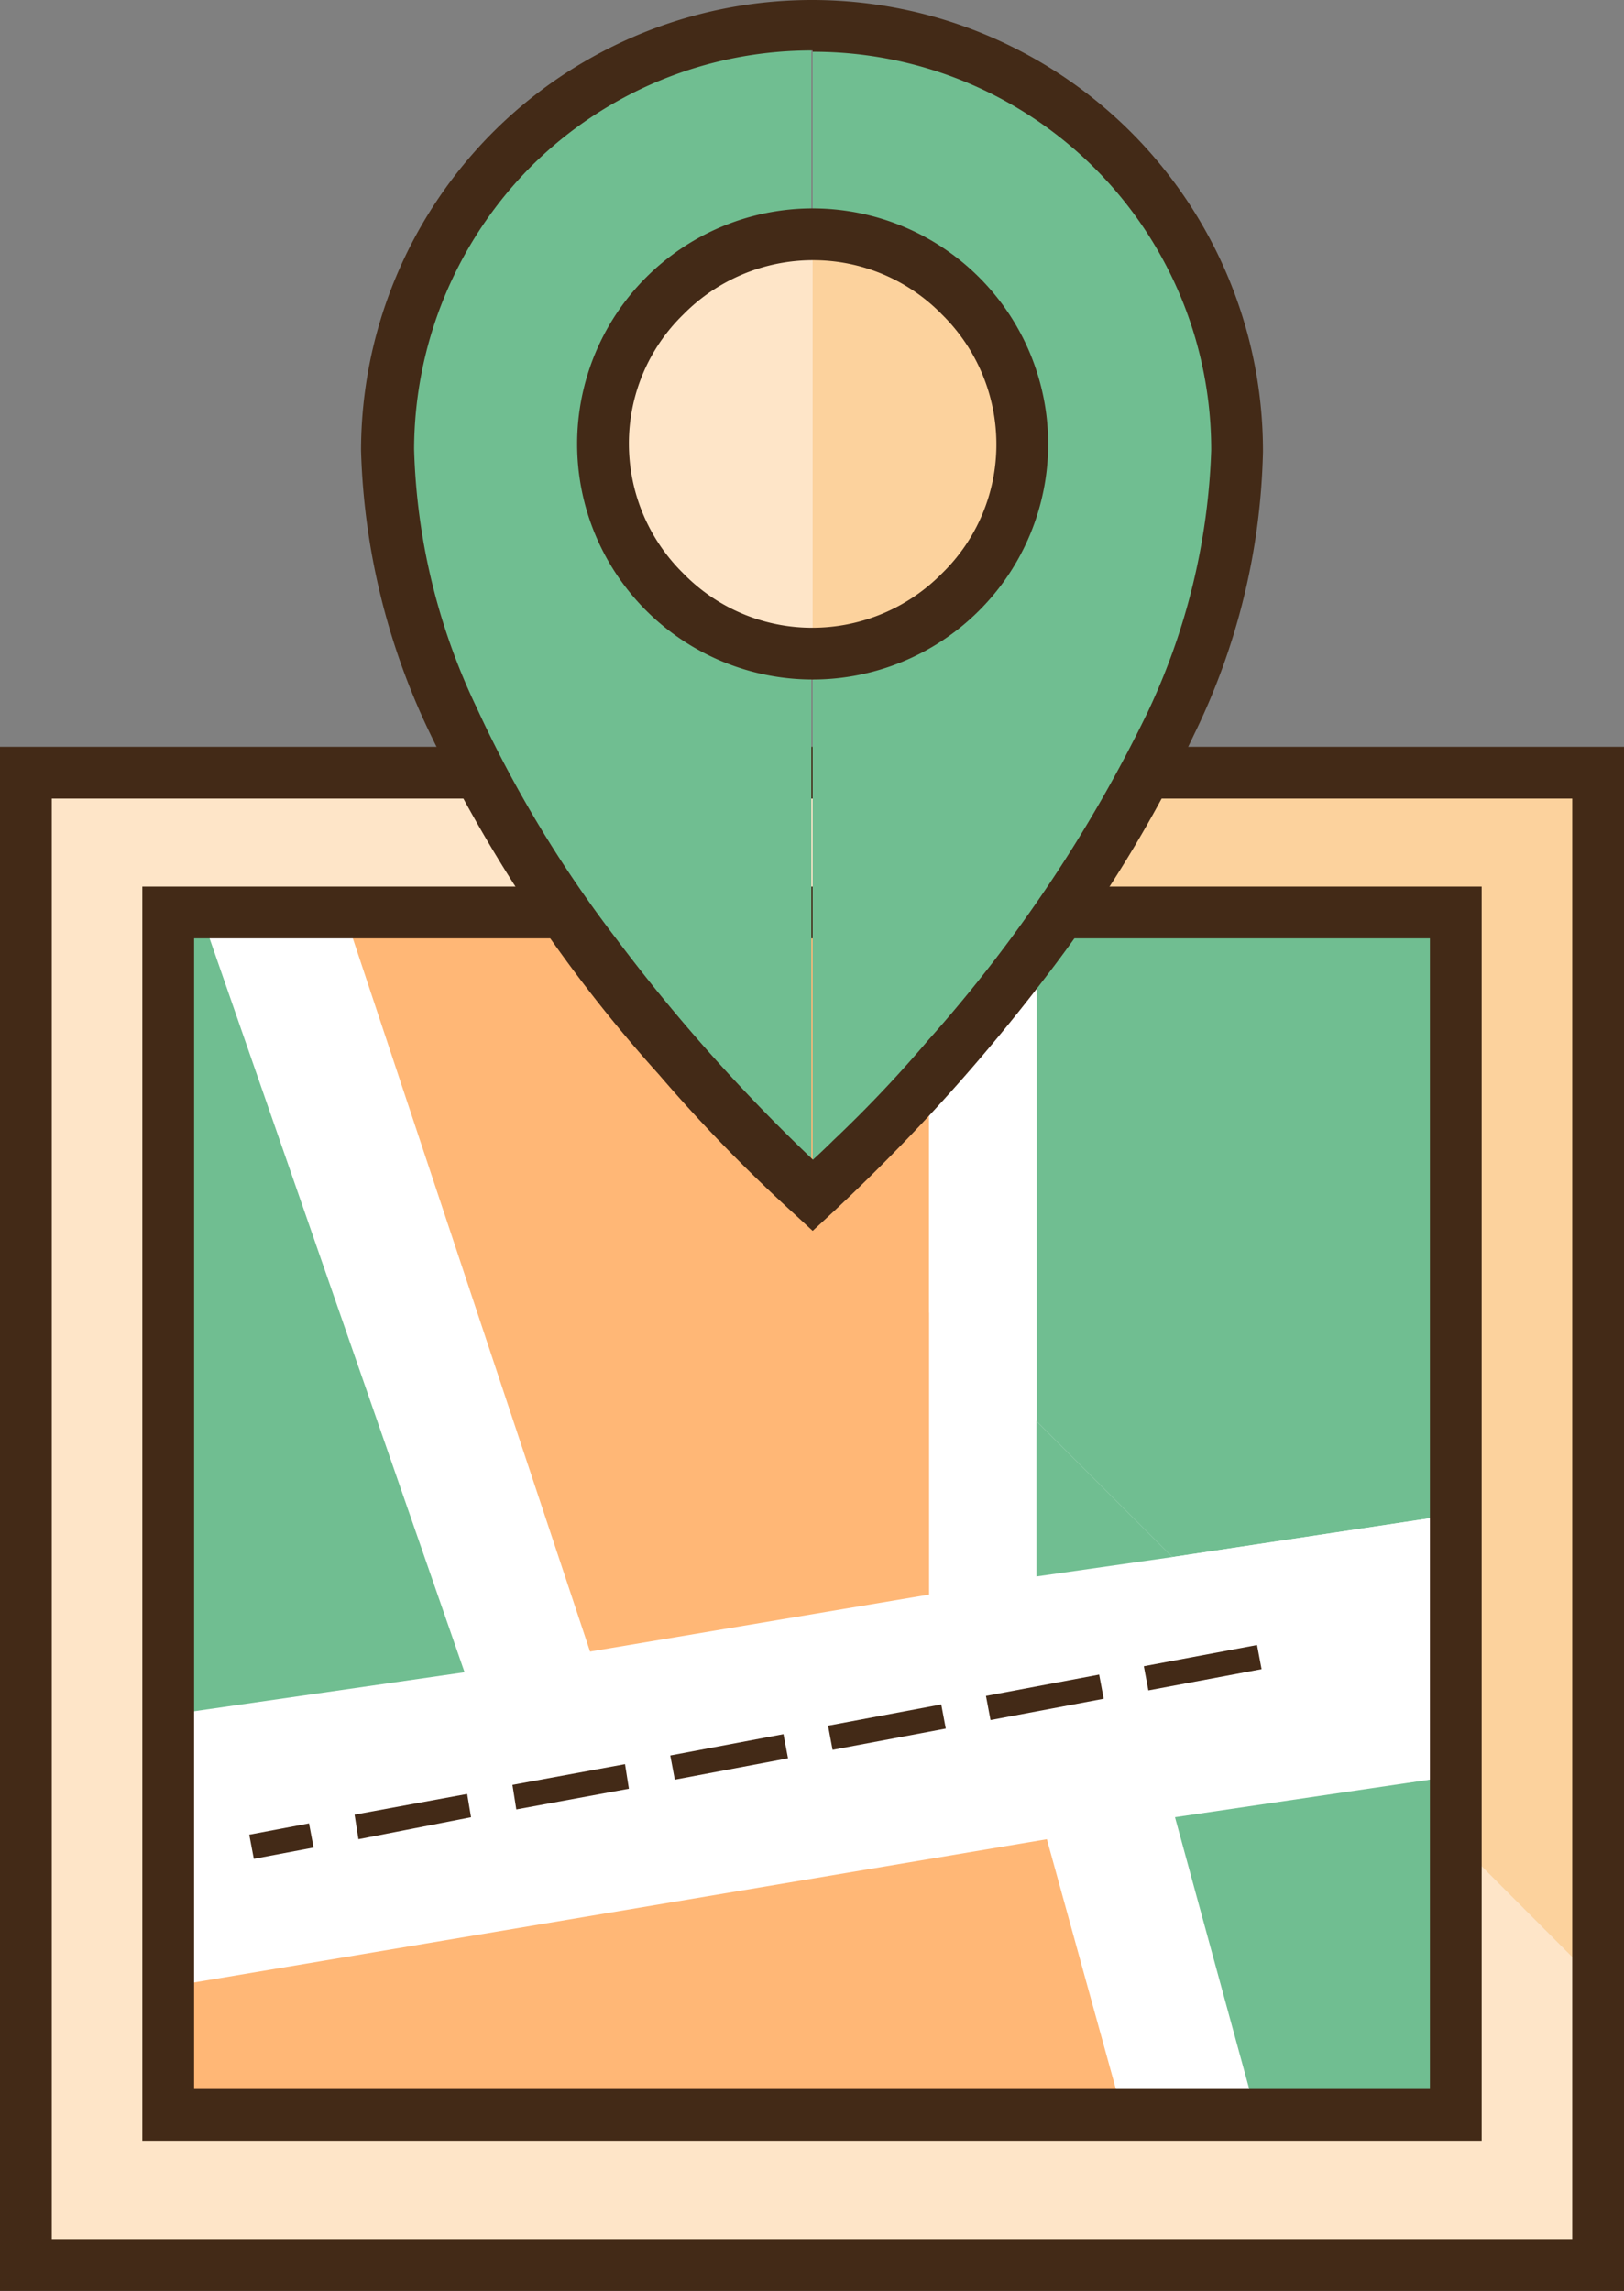
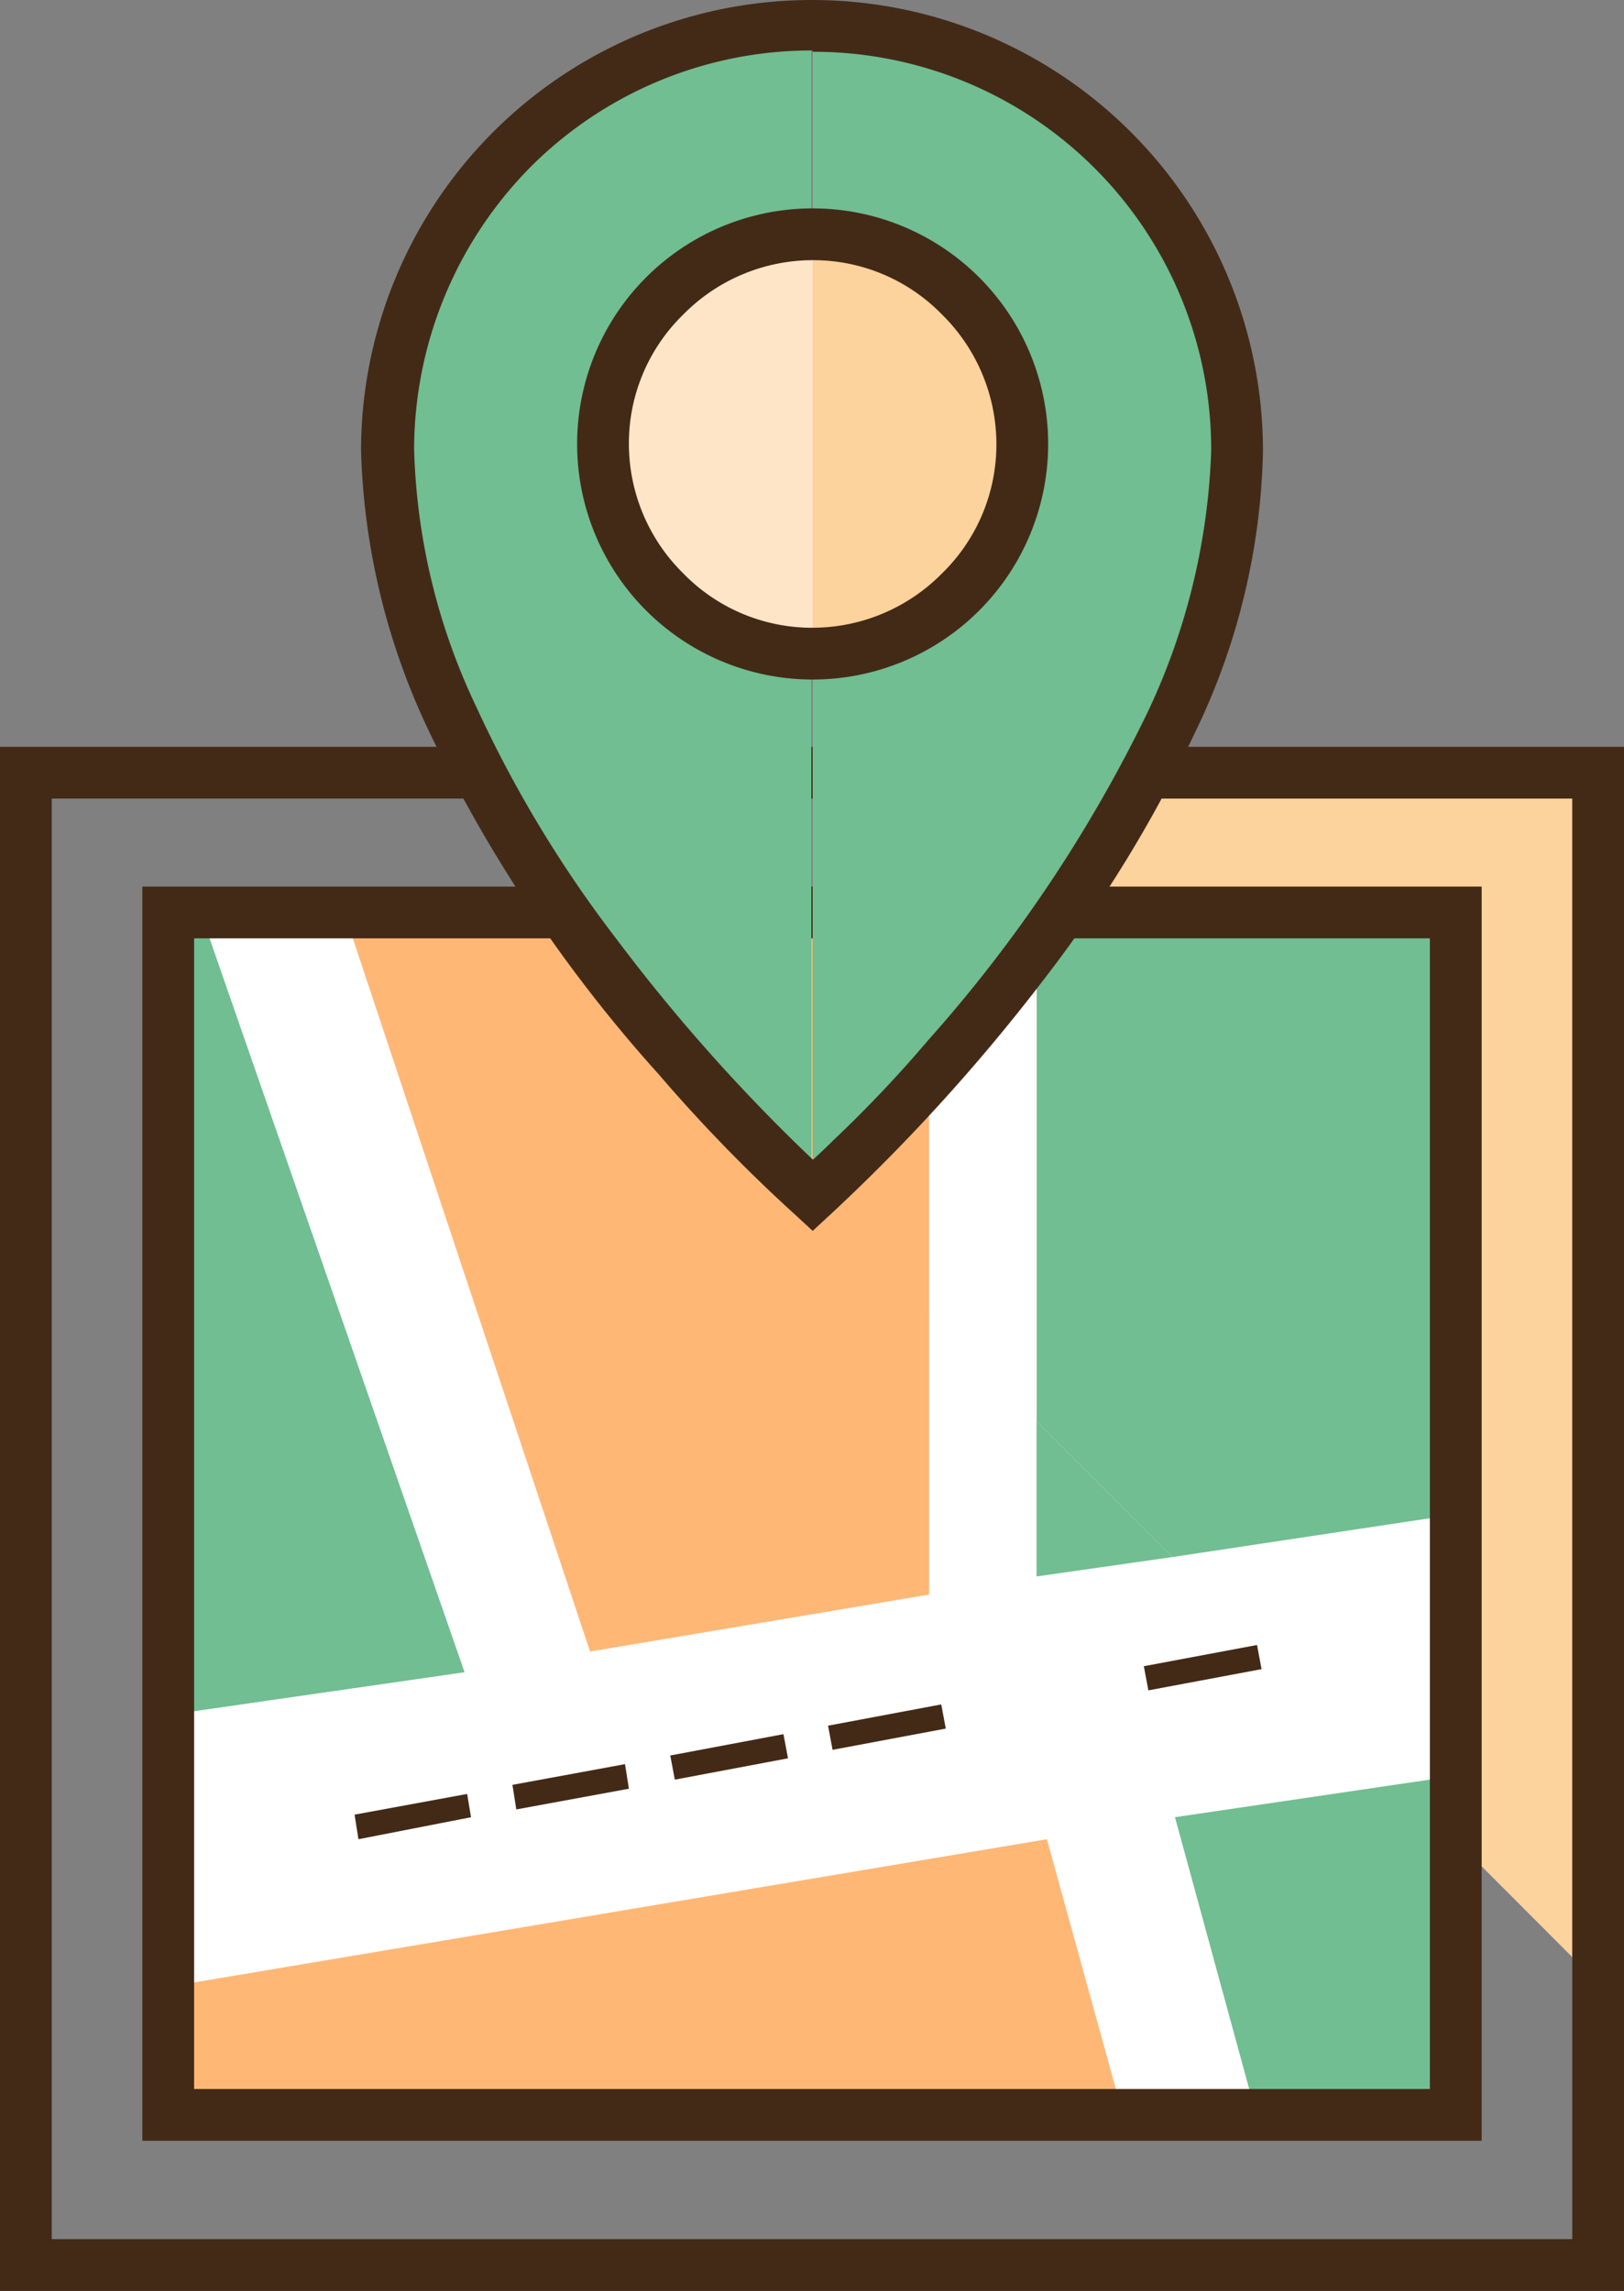
<svg xmlns="http://www.w3.org/2000/svg" id="picto_map" viewBox="0 0 55.778 78.667">
  <rect x="0" y="0" width="55.778" height="78.667" fill="#808080" stroke="none" />
  <defs>
    <style>
      .cls-1 {
        fill: #fee5c8;
      }

      .cls-2 {
        fill: #ece0cd;
      }

      .cls-3 {
        fill: #fcd29d;
      }

      .cls-4 {
        fill: #fff;
      }

      .cls-5 {
        fill: #70be91;
      }

      .cls-6 {
        fill: #ffb776;
      }

      .cls-7 {
        fill: #432a17;
      }

      .cls-8 {
        fill: #666;
      }
    </style>
  </defs>
-   <rect id="Rectangle_81" data-name="Rectangle 81" class="cls-1" width="54" height="51.244" transform="translate(0.889 26.533)" />
  <path id="Tracé_27268" data-name="Tracé 27268" class="cls-2" d="M62.8,74.233l26.978,27.022V59.7H74.267Z" transform="translate(-34.889 -33.167)" />
  <path id="Tracé_27269" data-name="Tracé 27269" class="cls-3" d="M74.267,59.7,62.8,74.233l26.978,27.022V59.7Z" transform="translate(-34.889 -33.167)" />
  <rect id="Rectangle_82" data-name="Rectangle 82" class="cls-4" width="44.222" height="41.289" transform="translate(5.778 31.333)" />
  <path id="Tracé_27270" data-name="Tracé 27270" class="cls-5" d="M14.111,70.5l9.067,26.089L13,98.056V70.5Z" transform="translate(-7.222 -39.167)" />
  <path id="Tracé_27271" data-name="Tracé 27271" class="cls-5" d="M93.556,148.711,90.8,138.622l9.644-1.422v11.644H93.6Z" transform="translate(-50.444 -76.222)" />
  <path id="Tracé_27272" data-name="Tracé 27272" class="cls-6" d="M13,147.167,43.178,142.1l2.578,9.333.044.133H13Z" transform="translate(-7.222 -78.944)" />
-   <rect id="Rectangle_83" data-name="Rectangle 83" class="cls-7" width="2.089" height="0.844" transform="translate(8.561 63) rotate(-10.696)" />
  <rect id="Rectangle_84" data-name="Rectangle 84" class="cls-7" width="3.956" height="0.844" transform="translate(39.286 57.215) rotate(-10.614)" />
  <rect id="Rectangle_85" data-name="Rectangle 85" class="cls-7" width="3.956" height="0.844" transform="translate(23.021 60.281) rotate(-10.673)" />
  <path id="Tracé_27273" data-name="Tracé 27273" class="cls-7" d="M27.533,140.156l-.133-.844,3.867-.711.133.8Z" transform="translate(-15.222 -77)" />
  <rect id="Rectangle_86" data-name="Rectangle 86" class="cls-7" width="3.956" height="0.844" transform="translate(28.44 59.257) rotate(-10.632)" />
  <path id="Tracé_27274" data-name="Tracé 27274" class="cls-7" d="M43.6,137.144l-3.867.711-.133-.844,3.867-.711Z" transform="translate(-22 -75.722)" />
-   <rect id="Rectangle_87" data-name="Rectangle 87" class="cls-7" width="3.956" height="0.844" transform="translate(33.864 58.234) rotate(-10.662)" />
-   <rect id="Rectangle_88" data-name="Rectangle 88" class="cls-8" width="2.089" height="0.844" transform="translate(44.696 56.201) rotate(-10.737)" />
  <path id="Tracé_27275" data-name="Tracé 27275" class="cls-6" d="M26.6,70.5H46.689V93.922L35.044,95.878Z" transform="translate(-14.778 -39.167)" />
  <path id="Tracé_27276" data-name="Tracé 27276" class="cls-5" d="M80.1,70.5V87.967l4.667,4.667L94.5,91.167V70.5Z" transform="translate(-44.5 -39.167)" />
  <path id="Tracé_27277" data-name="Tracé 27277" class="cls-6" d="M66.8,90.067V81l-4,5.067Z" transform="translate(-34.889 -45)" />
  <path id="Tracé_27278" data-name="Tracé 27278" class="cls-5" d="M80.1,109.8v5.333l4.667-.667Z" transform="translate(-44.5 -61)" />
  <path id="Tracé_27279" data-name="Tracé 27279" class="cls-4" d="M71.8,84.233l3.689,3.733V70.5L71.8,75.167Z" transform="translate(-39.889 -39.167)" />
-   <path id="Tracé_27280" data-name="Tracé 27280" class="cls-4" d="M90.6,118.467l7.822,7.778,1.911-.267V117Z" transform="translate(-50.333 -65)" />
  <path id="Tracé_27281" data-name="Tracé 27281" class="cls-7" d="M54.889,58.589V57.7H0v53.022H55.778V57.7h-.889v.889H54v50.356H1.778V59.478H54.889v-.889h0Z" transform="translate(0 -32.056)" />
  <path id="Tracé_27282" data-name="Tracé 27282" class="cls-7" d="M56.111,69.389V68.5H11v43.067H57V68.5h-.889v.889h-.889v40.4H12.778V70.278H56.111v-.889h0Z" transform="translate(-6.111 -38.056)" />
  <path id="Tracé_27283" data-name="Tracé 27283" class="cls-5" d="M62.8,42.178s14.578-12.933,14.578-25.6A14.586,14.586,0,0,0,62.8,2Z" transform="translate(-34.889 -1.111)" />
  <path id="Tracé_27284" data-name="Tracé 27284" class="cls-5" d="M44.522,2A14.6,14.6,0,0,0,29.9,16.578c0,12.667,14.578,25.6,14.578,25.6V2Z" transform="translate(-16.611 -1.111)" />
  <path id="Tracé_27285" data-name="Tracé 27285" class="cls-3" d="M53.8,32.5A7.2,7.2,0,1,1,61,25.3,7.2,7.2,0,0,1,53.8,32.5Z" transform="translate(-25.889 -10.056)" />
  <path id="Tracé_27286" data-name="Tracé 27286" class="cls-1" d="M46.6,25.3a7.227,7.227,0,0,0,7.2,7.2V18.1A7.2,7.2,0,0,0,46.6,25.3Z" transform="translate(-25.889 -10.056)" />
  <path id="Tracé_27287" data-name="Tracé 27287" class="cls-7" d="M43.411.889V0A15.487,15.487,0,0,0,27.9,15.467a23.9,23.9,0,0,0,2.356,9.689,49.475,49.475,0,0,0,7.867,11.733,54.107,54.107,0,0,0,4.711,4.844l.578.533.578-.533a64.526,64.526,0,0,0,7.422-8.178A45.545,45.545,0,0,0,56.522,25.2a23.206,23.206,0,0,0,2.356-9.689A15.487,15.487,0,0,0,43.411,0V1.778A13.657,13.657,0,0,1,57.1,15.467a22.75,22.75,0,0,1-2.178,8.978,48.966,48.966,0,0,1-7.556,11.289,43.411,43.411,0,0,1-3.244,3.422c-.4.4-.756.711-.978.933a1.692,1.692,0,0,0-.267.222l-.044.044h0l.578.667.578-.667h0a61.025,61.025,0,0,1-7.333-8.133,41.577,41.577,0,0,1-4.8-7.956,21.893,21.893,0,0,1-2.133-8.844,13.823,13.823,0,0,1,4-9.689,13.636,13.636,0,0,1,9.689-4Z" transform="translate(-15.5)" />
  <path id="Tracé_27288" data-name="Tracé 27288" class="cls-7" d="M52.689,31.389V30.5a6.172,6.172,0,0,1-4.444-1.867,6.249,6.249,0,0,1-1.867-4.444,6.172,6.172,0,0,1,1.867-4.444,6.249,6.249,0,0,1,4.444-1.867,6.172,6.172,0,0,1,4.444,1.867A6.249,6.249,0,0,1,59,24.189a6.172,6.172,0,0,1-1.867,4.444A6.249,6.249,0,0,1,52.689,30.5v1.778A8.089,8.089,0,1,0,44.6,24.189a8.09,8.09,0,0,0,8.089,8.089Z" transform="translate(-24.778 -8.944)" />
</svg>